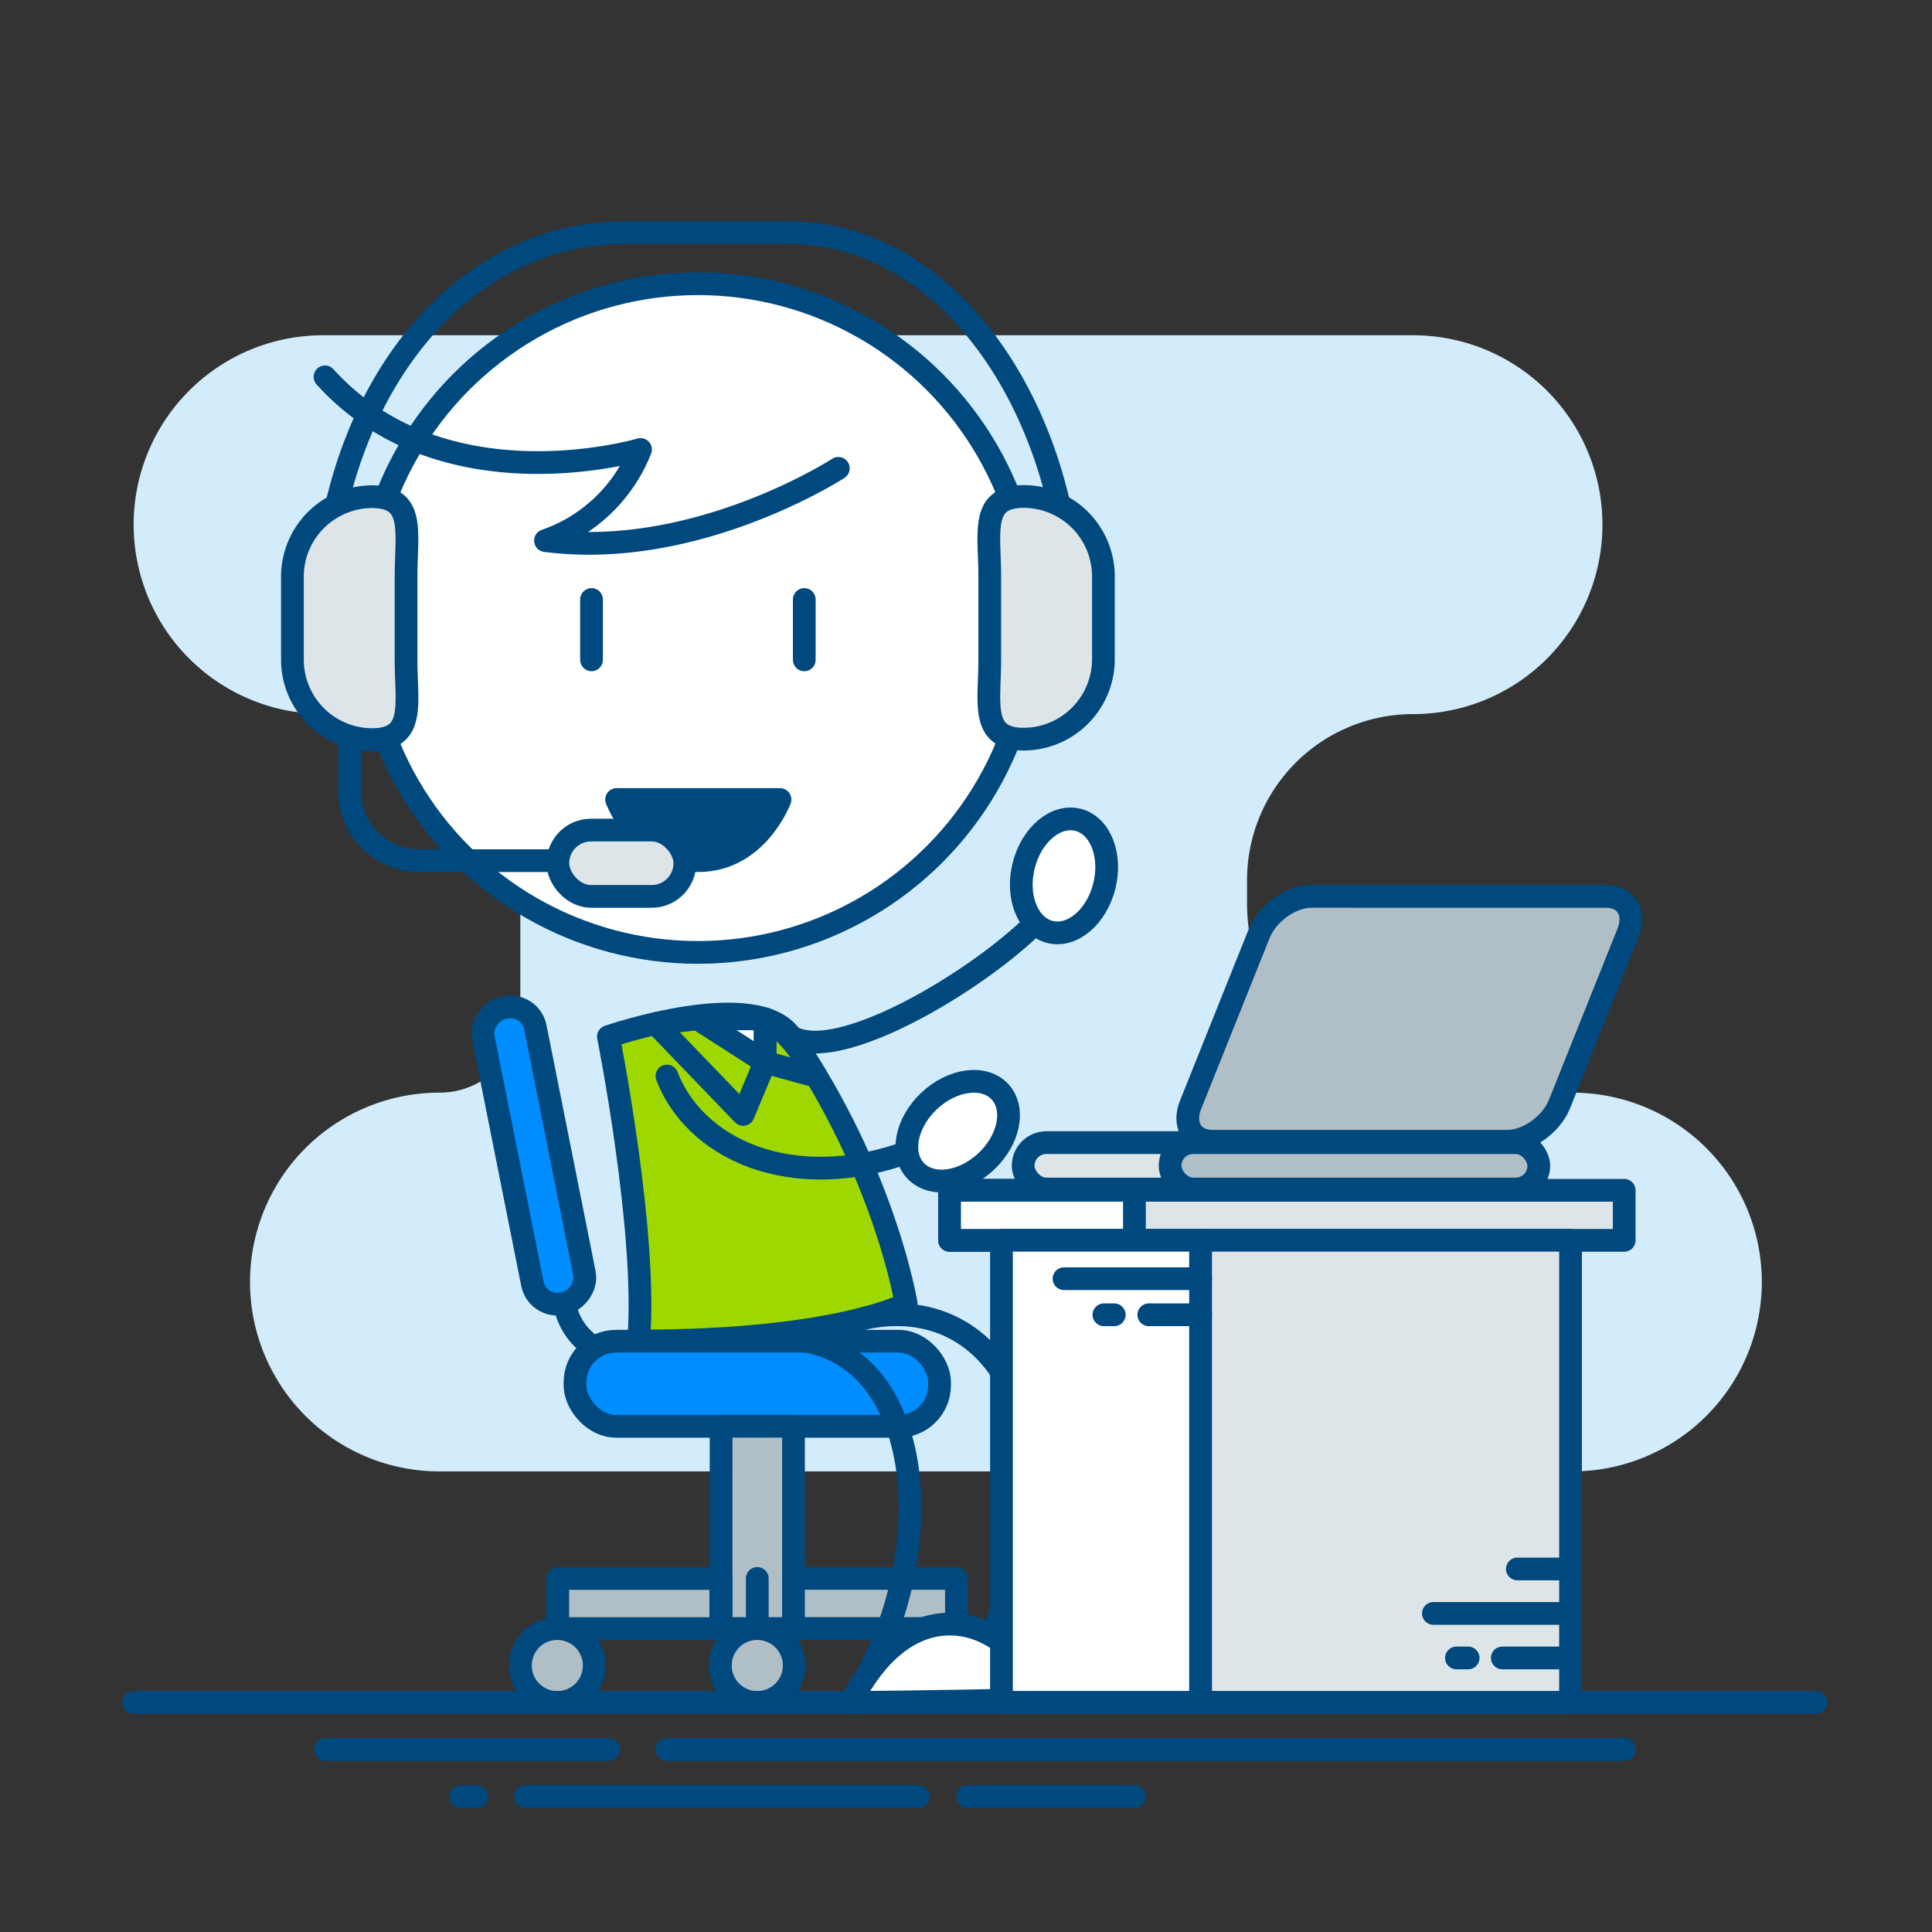
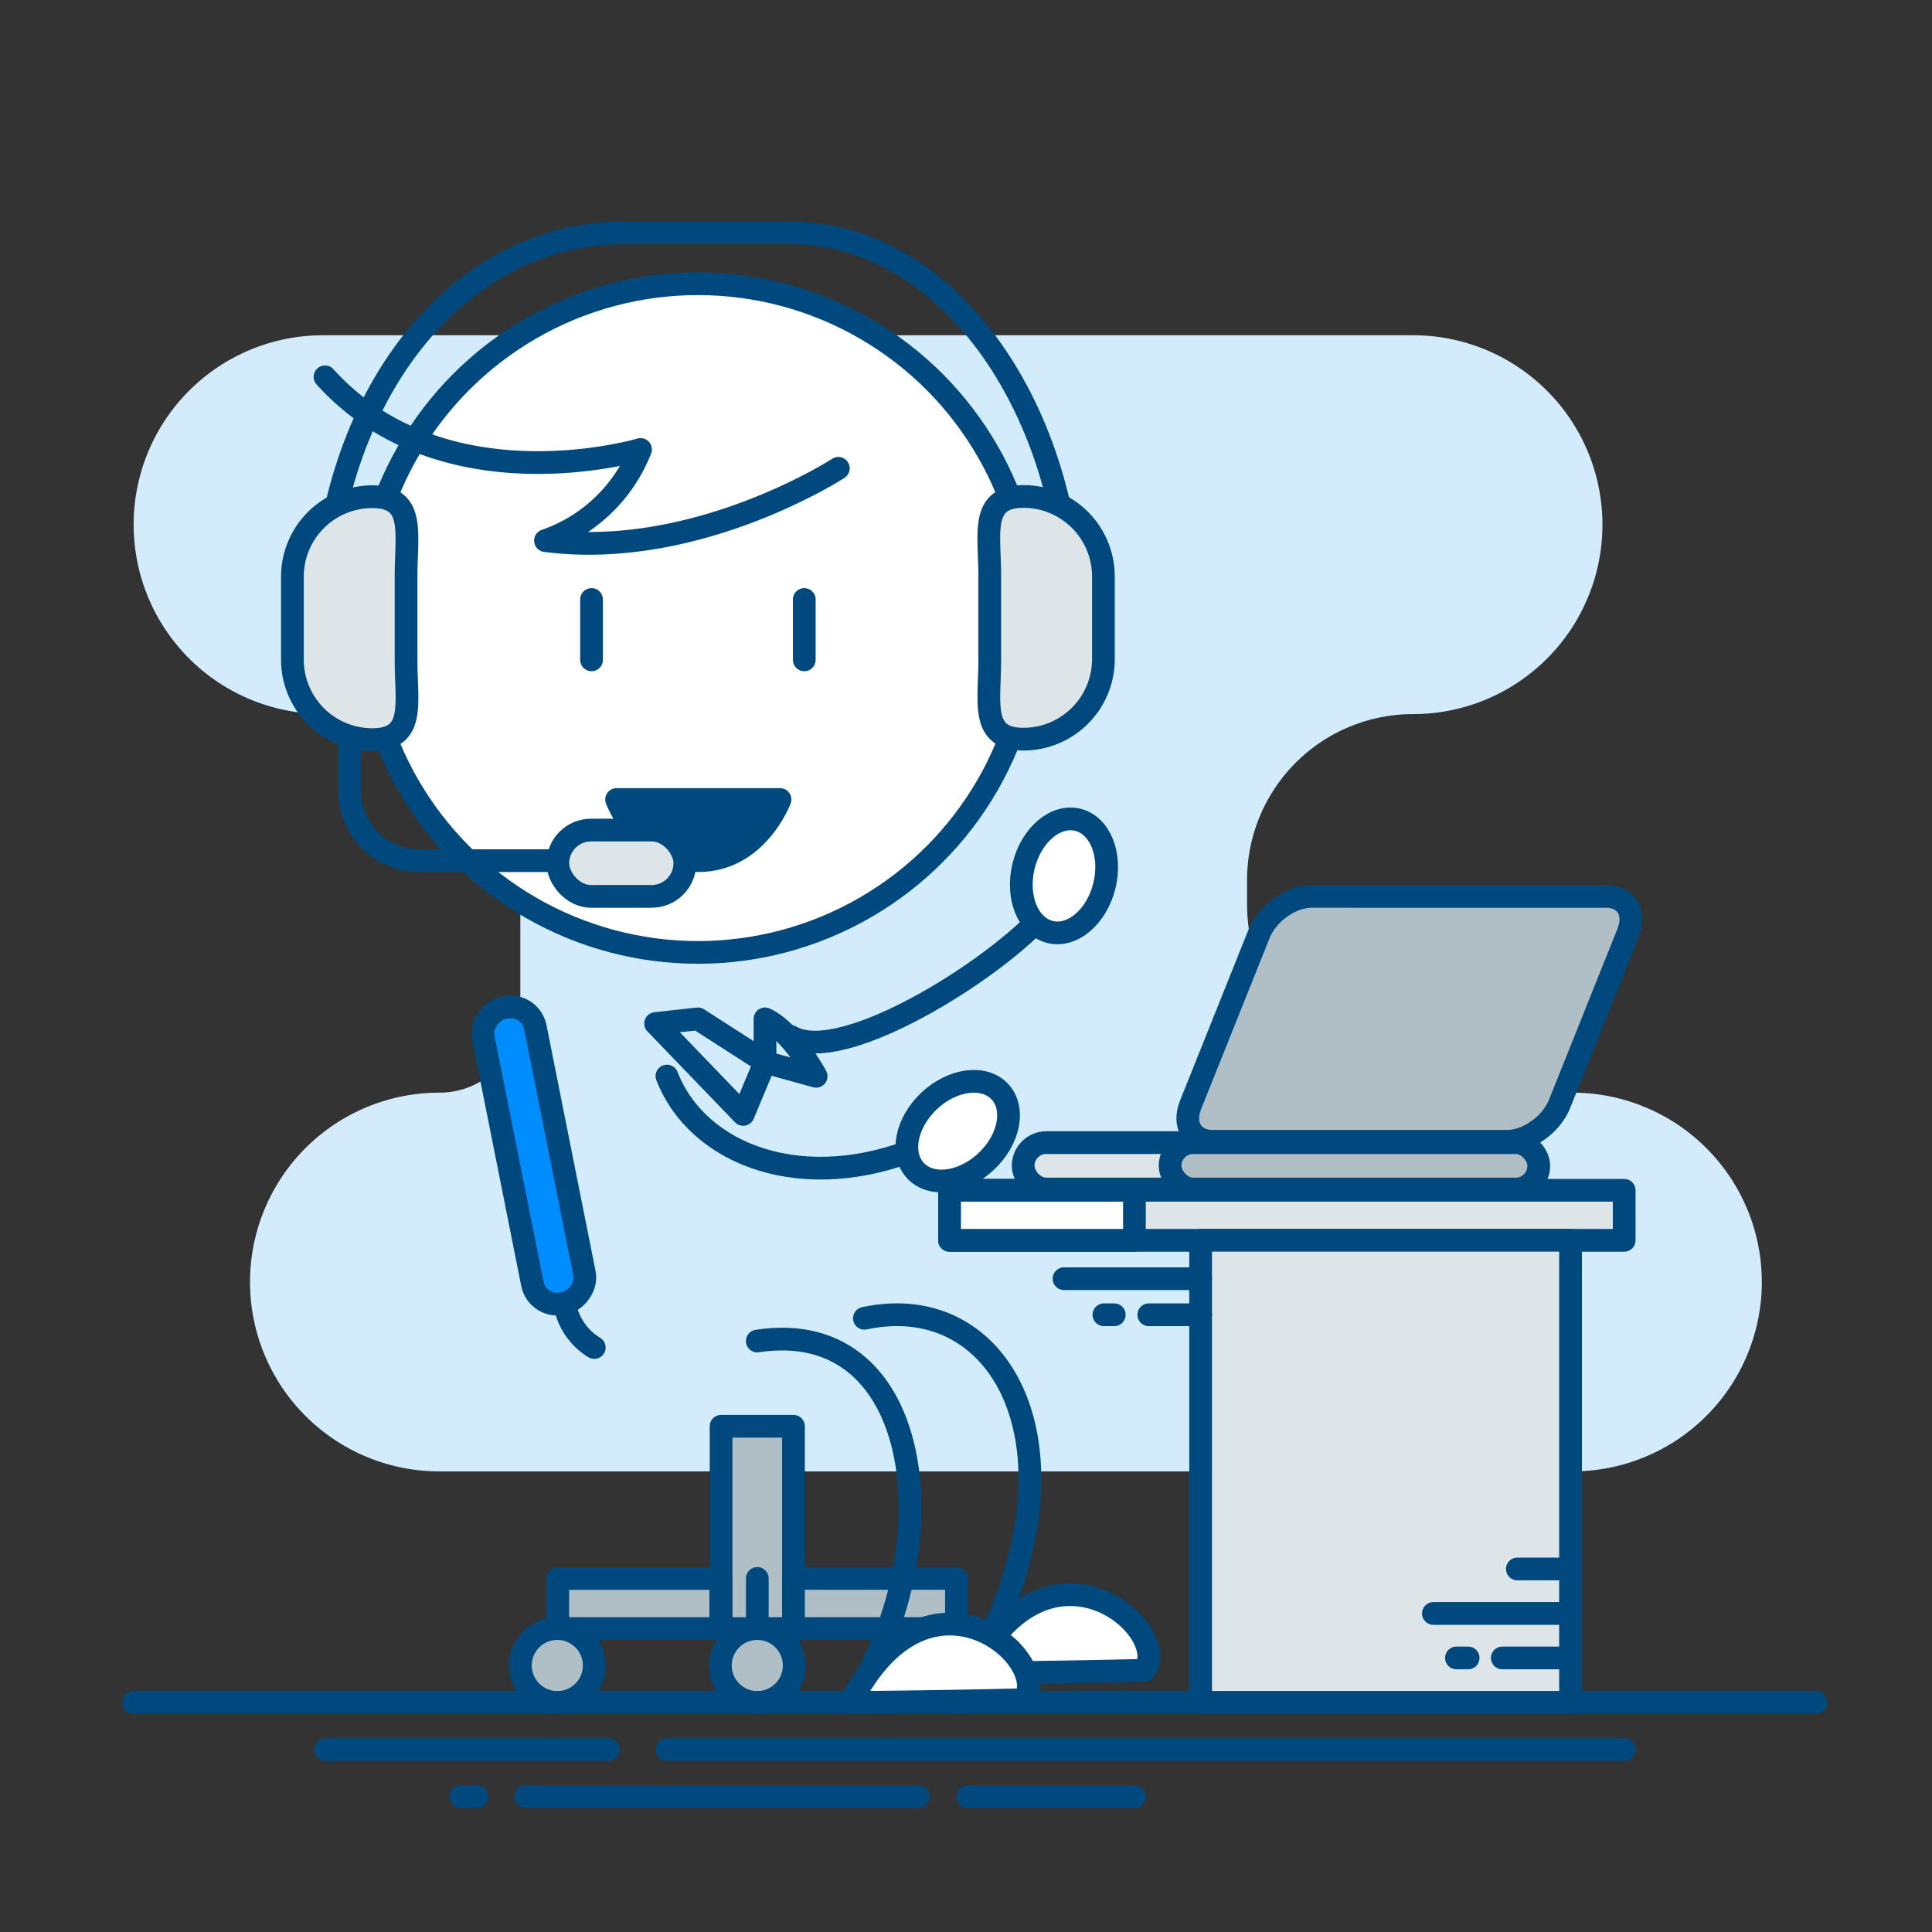
<svg xmlns="http://www.w3.org/2000/svg" viewBox="0 0 340 340">
  <rect x="0" y="0" width="340" height="340" fill="#333333" stroke="none" />
  <defs>
    <style>.cls-1{fill:#d3ecfb;}.cls-2{fill:none;}.cls-2,.cls-3,.cls-4,.cls-5,.cls-6,.cls-7,.cls-8{stroke:#00497e;stroke-linecap:round;stroke-linejoin:round;stroke-width:4px;}.cls-3{fill:#008dff;}.cls-4{fill:#b0bec5;}.cls-5{fill:#fff;}.cls-6{fill:#00497e;}.cls-7{fill:#9ed800;}.cls-8{fill:#dee5e8;}</style>
  </defs>
  <title>inS-img_Contact</title>
  <g id="Warstwa_1" data-name="Warstwa 1">
    <path class="cls-1" d="M219.46,159v-4.11a29.22,29.22,0,0,1,29.22-29.22h0A33.32,33.32,0,0,0,282,92.32h0A33.32,33.32,0,0,0,248.68,59H56.84A33.32,33.32,0,0,0,23.52,92.32h0a33.32,33.32,0,0,0,33.32,33.32h2.5a32.23,32.23,0,0,1,32.23,32.23v20.21a14.21,14.21,0,0,1-14.21,14.21h0A33.32,33.32,0,0,0,44,225.61h0a33.32,33.32,0,0,0,33.32,33.33h199.4a33.33,33.33,0,0,0,33.33-33.33h0a33.32,33.32,0,0,0-33.33-33.32h-24A33.32,33.32,0,0,1,219.46,159Z" />
    <path class="cls-2" d="M188.63,108.77c0-35.32-20.94-67.81-49.76-67.81H109.82C78.76,41,57,72.42,57,108.77" />
-     <rect class="cls-3" x="101.19" y="236.02" width="64.16" height="14.98" rx="7.23" ry="7.23" transform="translate(266.54 487.03) rotate(180)" />
    <rect class="cls-3" x="67.42" y="198.7" width="53.08" height="9.34" rx="4.46" ry="4.46" transform="translate(-87.11 335.28) rotate(-101.28)" />
    <rect class="cls-4" x="126.9" y="251.01" width="12.74" height="35.59" transform="translate(266.54 537.6) rotate(180)" />
    <rect class="cls-4" x="98.17" y="277.78" width="28.68" height="8.81" transform="translate(225.01 564.38) rotate(180)" />
    <circle class="cls-4" cx="98.08" cy="293.1" r="6.5" />
    <rect class="cls-4" x="139.64" y="277.78" width="28.68" height="8.81" />
    <circle class="cls-5" cx="168.41" cy="293.1" r="6.5" />
    <circle class="cls-4" cx="133.27" cy="293.1" r="6.5" />
    <line class="cls-5" x1="133.27" y1="277.78" x2="133.27" y2="286.59" />
    <circle class="cls-5" cx="122.82" cy="108.77" r="58.84" />
    <path class="cls-2" d="M57.2,66.32C78.07,89.43,112.72,79.1,112.72,79.1A27.74,27.74,0,0,1,96,95.14c26.65,3.45,51.53-12.72,51.53-12.72" />
    <line class="cls-2" x1="141.54" y1="105.5" x2="141.54" y2="116.12" />
    <line class="cls-2" x1="104.1" y1="105.5" x2="104.1" y2="116.12" />
    <path class="cls-6" d="M108.51,140.7h28.76s-4,10.76-14.38,10.76S108.51,140.7,108.51,140.7Z" />
-     <path class="cls-7" d="M139.2,182.42c-6.14-8.93-32.13,0-32.13,0S114,217.2,112.38,236c35.07,0,47.09-6.55,47.09-6.55S155.82,206.61,139.2,182.42Z" />
    <path class="cls-2" d="M152.12,232c25.25-5.44,40.39,24.95,18.79,62.41" />
    <path class="cls-2" d="M133.27,236c30-4.59,34,37.49,16.45,63.58" />
    <path class="cls-5" d="M170.91,294.42c13.66-26.74,35.52-7.61,30.54-.48C185.18,294.35,170.91,294.42,170.91,294.42Z" />
    <path class="cls-5" d="M149.72,299.6c13.66-26.74,35.51-7.61,30.54-.49C164,299.53,149.72,299.6,149.72,299.6Z" />
    <path class="cls-5" d="M99.36,229.36a11.19,11.19,0,0,0,5.22,7.78" />
    <path class="cls-2" d="M117.37,189.37c5.45,14,24.17,21.09,44.78,12.43" />
    <path class="cls-8" d="M65.46,130.16h0c7.72,0,6-6.31,6-14V101.41c0-7.72,1.68-14-6-14h0a14.08,14.08,0,0,0-14,14v14.71A14.08,14.08,0,0,0,65.46,130.16Z" />
    <path class="cls-8" d="M180.18,87.37h0c-7.72,0-6,6.32-6,14v14.71c0,7.73-1.68,14,6,14h0a14.08,14.08,0,0,0,14-14V101.41A14.08,14.08,0,0,0,180.18,87.37Z" />
    <path class="cls-2" d="M139.2,182.42c9.25,5.43,38.4-13.25,45.9-23.24" />
    <rect class="cls-8" x="167.11" y="209.46" width="118.73" height="8.81" transform="translate(452.94 427.74) rotate(180)" />
    <rect class="cls-5" x="167.11" y="209.46" width="32.53" height="8.81" transform="translate(366.75 427.74) rotate(180)" />
    <rect class="cls-8" x="180.06" y="201.07" width="78.8" height="8.17" rx="4.08" ry="4.08" transform="translate(438.92 410.32) rotate(180)" />
    <rect class="cls-4" x="205.92" y="201.07" width="64.88" height="8.17" rx="4.08" ry="4.08" transform="translate(476.72 410.32) rotate(180)" />
    <path class="cls-4" d="M213.38,200.85h51.88c3.57,0,7.7-2.92,9.16-6.49l12.06-30.11c1.47-3.57-.25-6.5-3.83-6.5H230.77c-3.57,0-7.7,2.93-9.16,6.5l-12.06,30.11C208.08,197.93,209.81,200.85,213.38,200.85Z" />
-     <rect class="cls-5" x="176.24" y="218.28" width="35.05" height="81.33" transform="translate(387.53 517.88) rotate(180)" />
    <rect class="cls-8" x="211.29" y="218.28" width="65.1" height="81.33" transform="translate(487.68 517.88) rotate(180)" />
    <line class="cls-5" x1="319.56" y1="299.6" x2="23.52" y2="299.6" />
    <line class="cls-5" x1="285.84" y1="307.88" x2="117.37" y2="307.88" />
    <line class="cls-5" x1="276.39" y1="291.77" x2="264.38" y2="291.77" />
    <line class="cls-5" x1="258.37" y1="291.77" x2="256.31" y2="291.77" />
    <line class="cls-5" x1="276.39" y1="276.11" x2="267.03" y2="276.11" />
    <line class="cls-5" x1="276.39" y1="283.94" x2="252.25" y2="283.94" />
    <line class="cls-5" x1="107.07" y1="307.88" x2="57.3" y2="307.88" />
    <line class="cls-5" x1="161.6" y1="316.16" x2="92.49" y2="316.16" />
    <line class="cls-5" x1="83.91" y1="316.16" x2="81.1" y2="316.16" />
    <line class="cls-5" x1="199.64" y1="316.16" x2="170.31" y2="316.16" />
    <path class="cls-2" d="M134.63,179.3v7.59l-11.81-7.59-7.44.82,15.41,16,3.84-9.19,9,2.48S139.39,181.48,134.63,179.3Z" />
    <line class="cls-5" x1="211.29" y1="225.03" x2="187.25" y2="225.03" />
    <line class="cls-5" x1="211.29" y1="231.38" x2="202.17" y2="231.38" />
    <line class="cls-5" x1="196.09" y1="231.38" x2="194.27" y2="231.38" />
-     <polygon class="cls-5" points="134.63 179.3 134.63 186.89 122.82 179.3 134.63 179.3" />
    <path class="cls-2" d="M61.53,130.16v9.06a12.24,12.24,0,0,0,12.24,12.24H98.08" />
    <rect class="cls-8" x="98.17" y="146.08" width="22.35" height="11.67" rx="5.84" ry="5.84" />
    <ellipse class="cls-5" cx="168.54" cy="199.07" rx="10.17" ry="7.32" transform="translate(-90.59 169.28) rotate(-43.19)" />
    <ellipse class="cls-5" cx="187.25" cy="154.15" rx="10.17" ry="7.32" transform="translate(-7.3 298.98) rotate(-76.13)" />
  </g>
</svg>